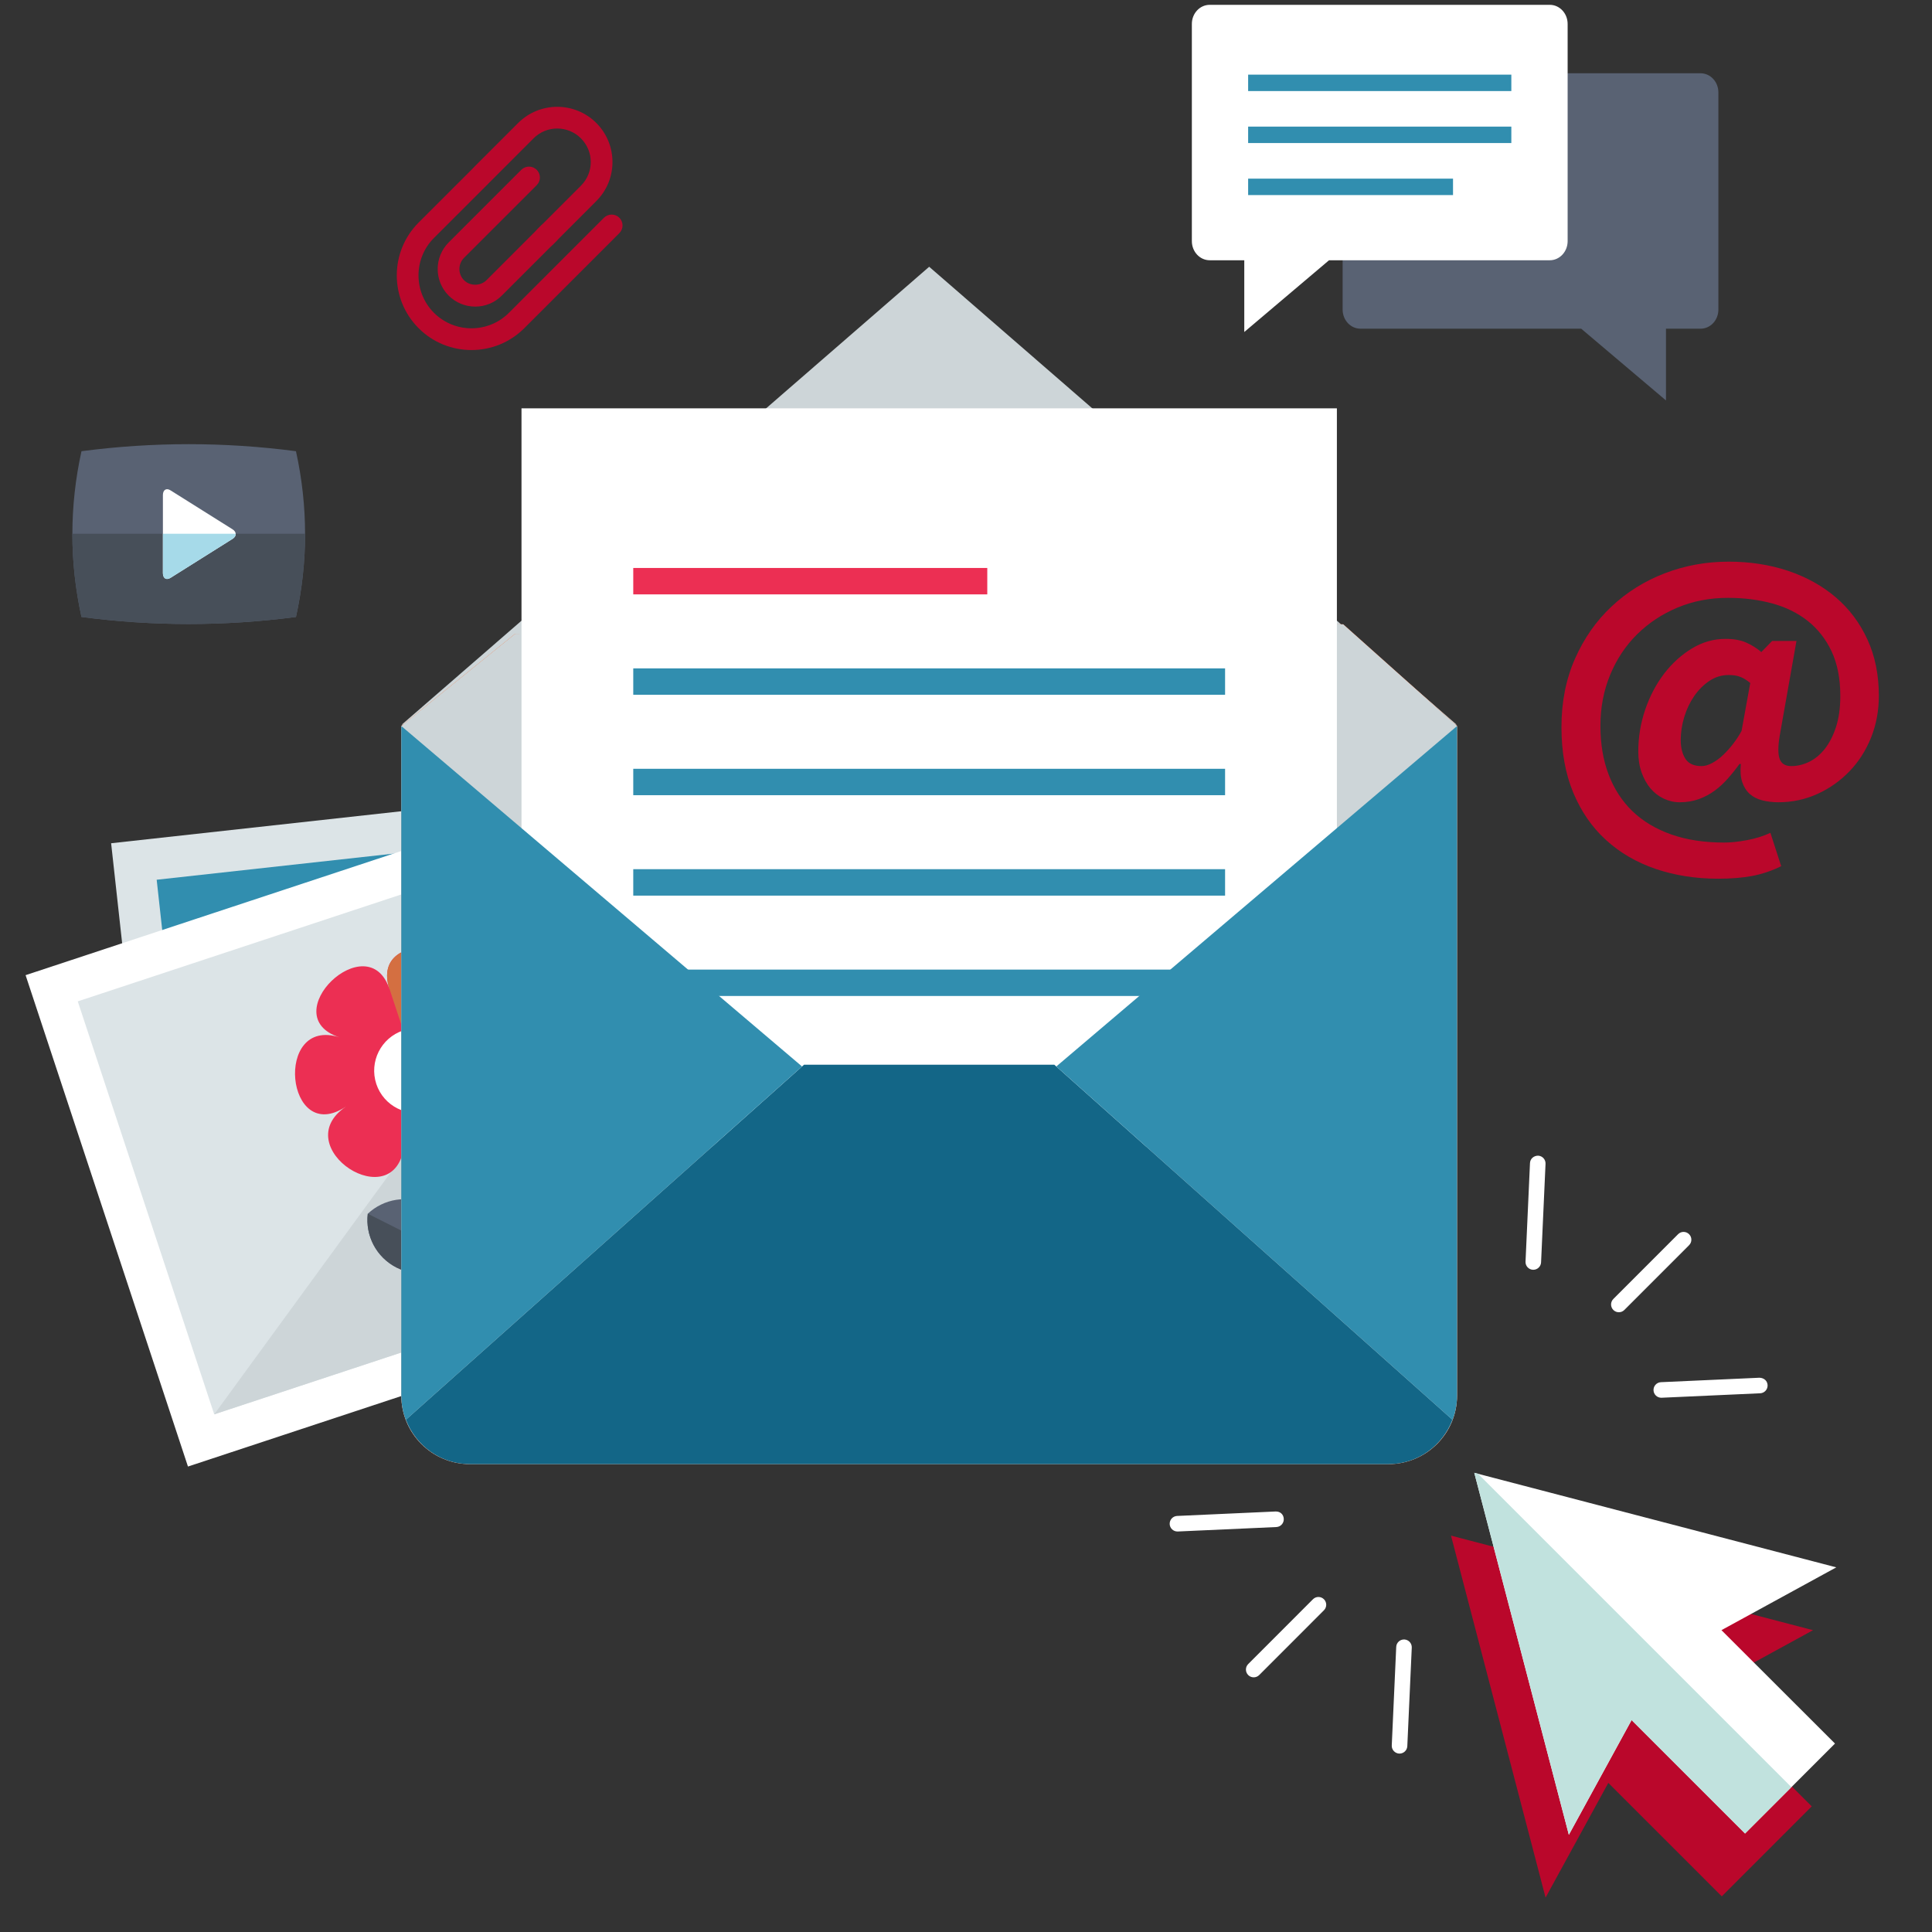
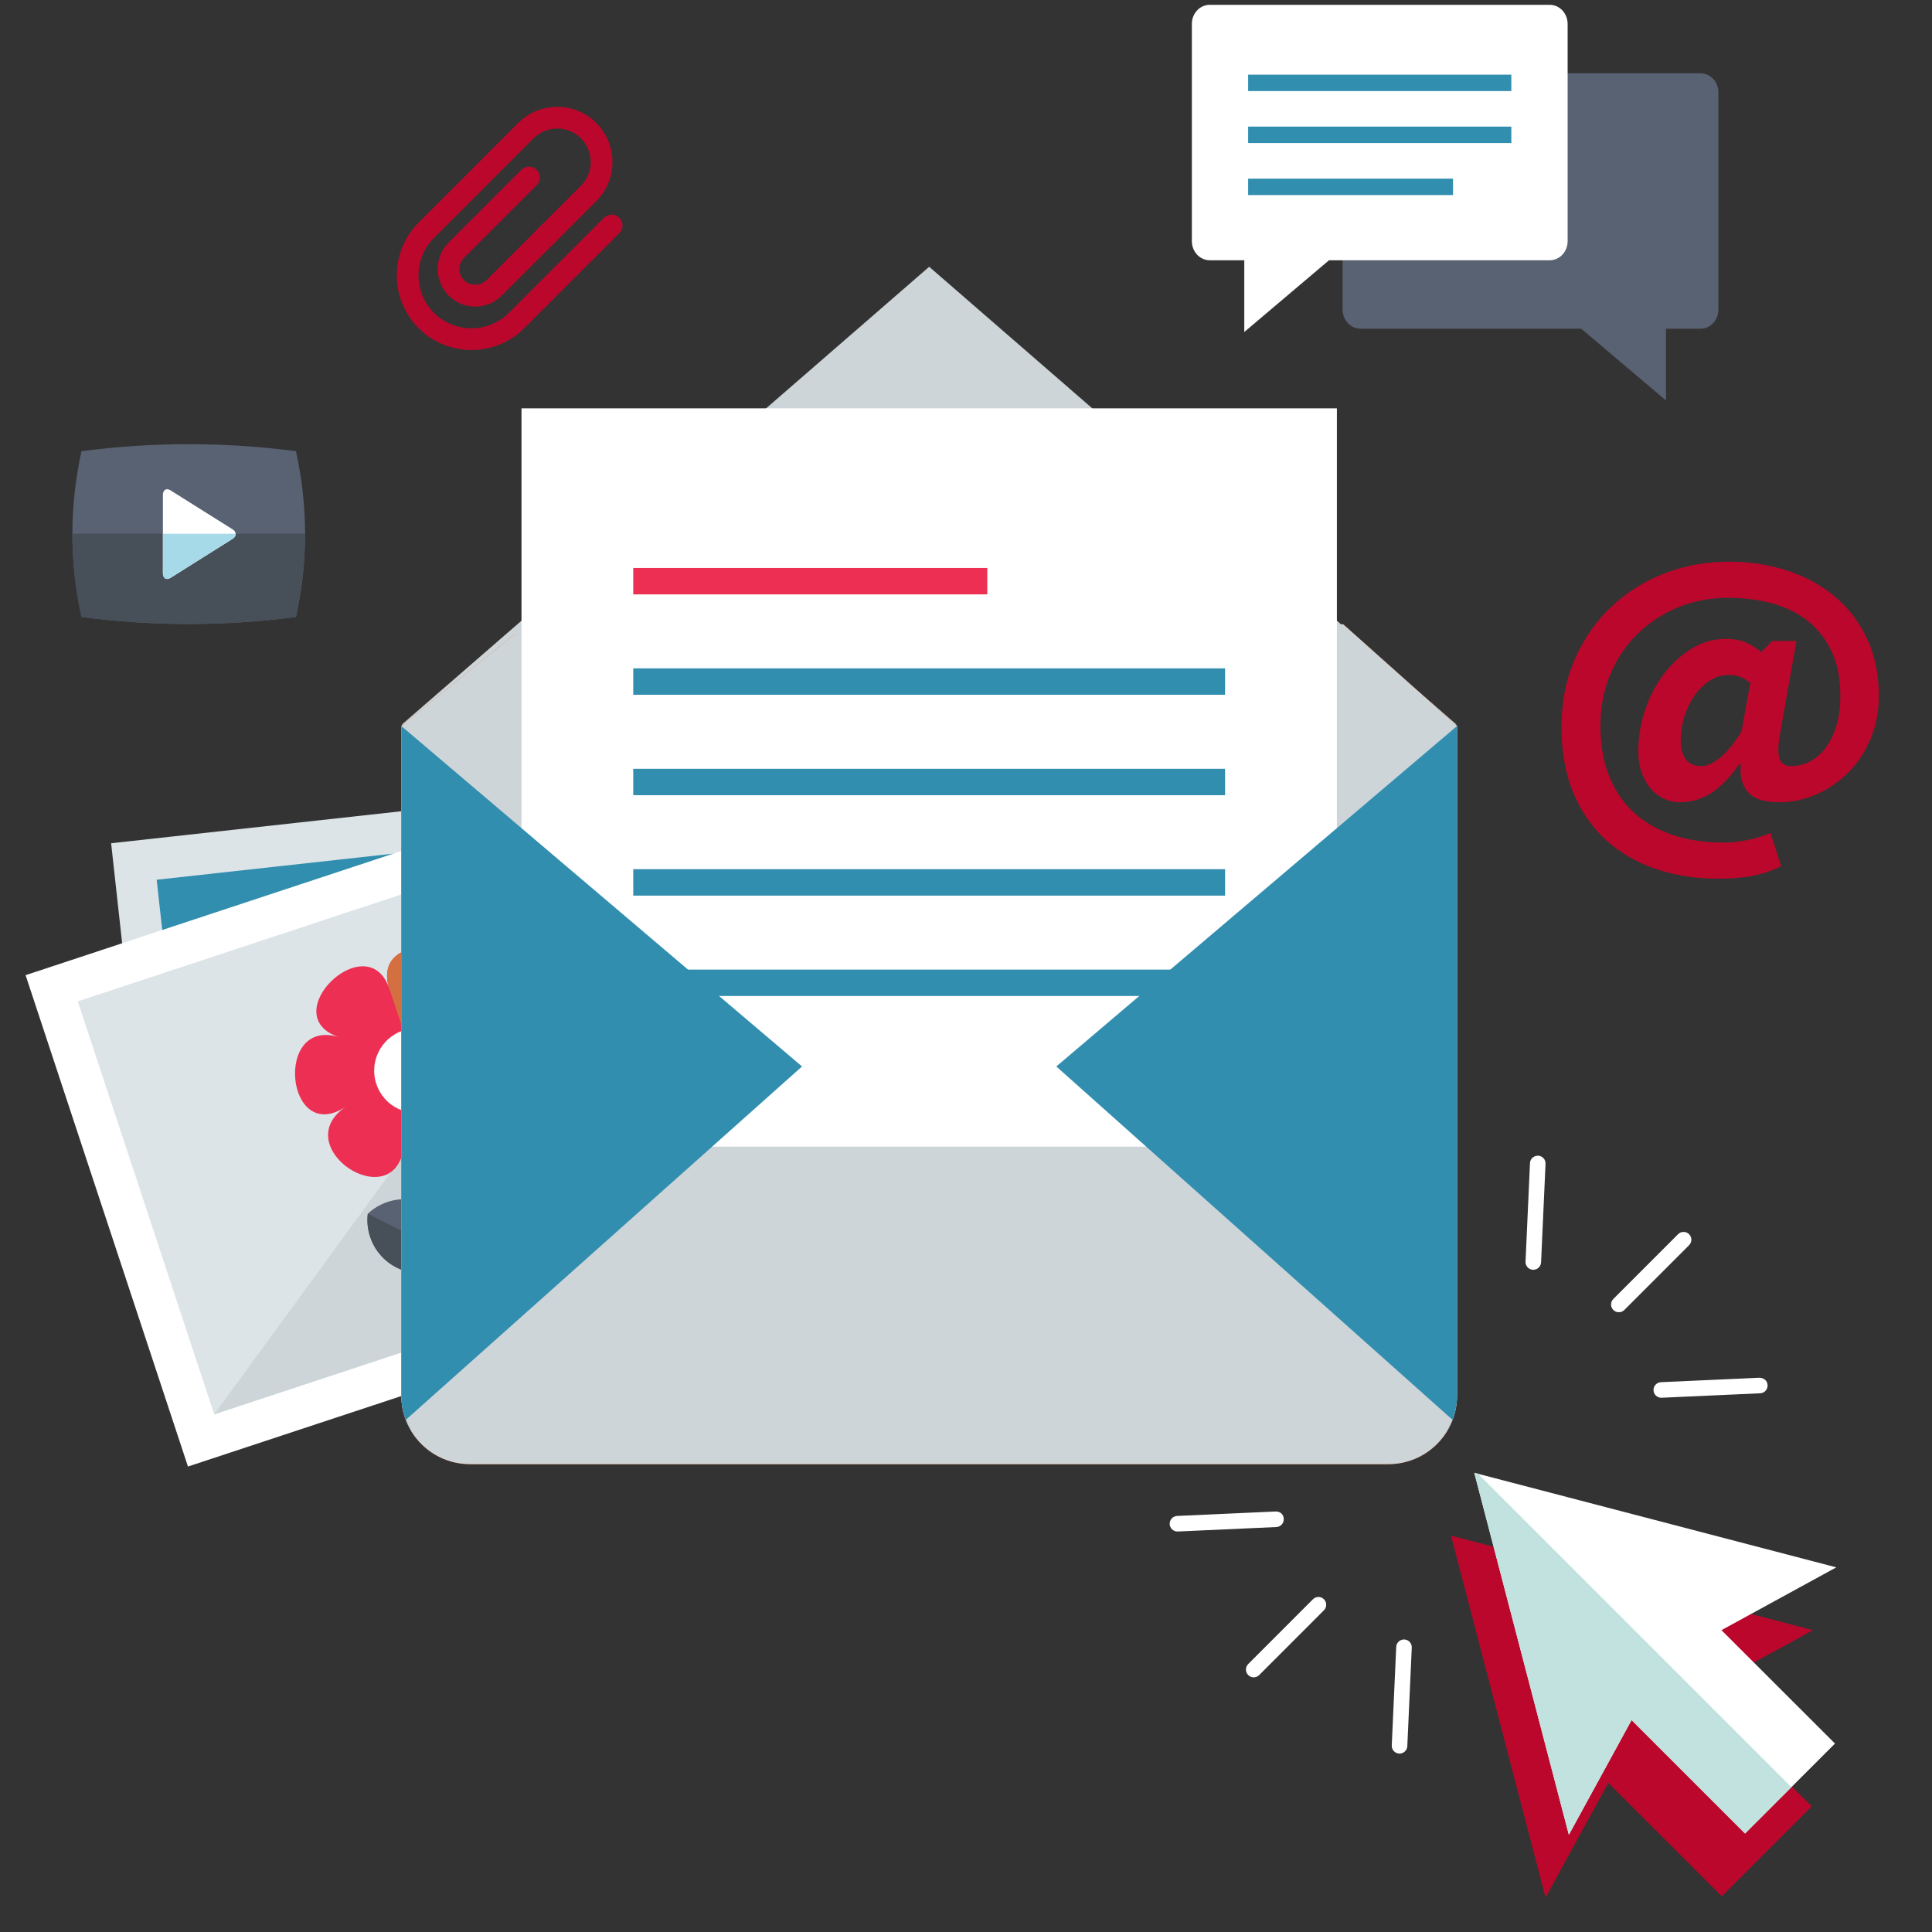
<svg xmlns="http://www.w3.org/2000/svg" version="1.1" id="Ebene_1" x="0px" y="0px" width="400px" height="400px" viewBox="0 0 400 400" enable-background="new 0 0 400 400" xml:space="preserve">
  <rect x="0" y="0" width="400" height="400" fill="#333333" stroke="none" />
  <g>
    <g>
      <polygon fill="#DCE4E7" points="34.751,281.093 23.007,174.585 165.006,158.924 176.753,265.425   " />
      <polygon fill="#318EAF" points="42.309,271.663 32.438,182.141 157.443,168.357 167.317,257.872   " />
      <polygon fill="#5F9CA4" points="42.309,271.663 157.443,168.357 167.317,257.872   " />
    </g>
    <g>
      <polygon fill="#FFFFFF" points="38.916,303.631 5.298,201.897 140.947,157.07 174.562,258.806   " />
      <polygon fill="#DCE4E7" points="44.351,292.822 16.101,207.322 135.517,167.859 163.768,253.367   " />
      <polygon fill="#CDD5D8" points="44.351,292.822 135.517,167.859 163.768,253.367   " />
      <g>
        <g>
          <g>
            <path fill="#596273" d="M103.222,273.128L103.222,273.128c0.393-0.134,0.848,0.146,0.715-0.244l-9.91-29.978       c-0.133-0.405-0.557-0.62-0.953-0.49l0,0c-0.394,0.129-0.607,0.555-0.477,0.962l9.908,29.984       C102.629,273.75,102.825,273.255,103.222,273.128L103.222,273.128z" />
          </g>
          <g>
            <g>
              <path fill="#596273" d="M99.936,263.261L99.936,263.261c0.191-0.371,0.031-0.825-0.338-0.999l-6.137-3.102        c-0.371-0.185-0.817-0.041-1.014,0.344l0,0c-0.18,0.368-0.037,0.81,0.335,1.006l6.134,3.084        C99.299,263.773,99.747,263.641,99.936,263.261L99.936,263.261z" />
            </g>
            <path fill="#596273" d="M76.146,251.289c3.289-3.089,8.265-3.978,12.522-1.845c4.258,2.141,6.511,6.678,5.981,11.148       c-3.289,3.103-8.272,3.984-12.523,1.852C77.869,260.294,75.608,255.77,76.146,251.289z" />
            <path fill="#474F59" d="M94.649,260.593c-3.289,3.103-8.272,3.984-12.523,1.852c-4.257-2.15-6.519-6.675-5.981-11.155" />
          </g>
          <g>
            <g>
              <path fill="#596273" d="M100.021,263.229L100.021,263.229c-0.362-0.18-0.518-0.641-0.332-1.007l3.086-6.14        c0.191-0.371,0.643-0.525,1.02-0.327l0,0c0.369,0.181,0.509,0.632,0.329,1.007l-3.092,6.128        C100.855,263.27,100.401,263.416,100.021,263.229L100.021,263.229z" />
            </g>
            <path fill="#596273" d="M112.001,239.438c-4.483-0.521-9.018,1.729-11.163,5.984c-2.141,4.264-1.252,9.242,1.846,12.521       c4.471,0.528,9.004-1.721,11.154-5.971C115.98,247.702,115.091,242.724,112.001,239.438z" />
            <path fill="#474F59" d="M102.685,257.942c4.471,0.528,9.004-1.721,11.154-5.971c2.142-4.27,1.252-9.248-1.837-12.534" />
          </g>
          <path fill="#EC2F53" d="M83.695,236.957c-1.684,15.469-24.552,0.536-12.038-7.872c-12.515,8.408-15.091-18.769-1.349-14.305      c-13.742-4.464,5.893-23.411,10.333-9.985c-4.441-13.426,22.627-9.915,14.257,1.862c8.37-11.777,22.491,11.592,7.433,12.296      c15.058-0.704,5.591,24.892-4.992,13.498c4.56,4.905,2.335,9.292-1.535,11.455l-4.034,1.33      C87.374,245.814,82.964,243.61,83.695,236.957z" />
          <path fill="#D46F41" d="M80.44,204.131c-3.344-12.642,22.695-9.043,14.459,2.526c8.37-11.777,22.491,11.592,7.433,12.296      c15.058-0.704,5.591,24.892-4.992,13.498c4.56,4.905,2.335,9.292-1.535,11.455l-2.003,0.665L80.44,204.131z" />
          <path fill="#FFFFFF" d="M94.522,218.936c-1.512-4.599-6.455-7.103-11.052-5.588c-4.584,1.526-7.073,6.47-5.56,11.074      c1.51,4.576,6.466,7.069,11.054,5.563C93.564,228.461,96.04,223.505,94.522,218.936z" />
          <path fill="#D1ECFB" d="M83.493,213.345c4.579-1.499,9.522,1.001,11.029,5.591c1.518,4.569-0.953,9.509-5.541,11.032      L83.493,213.345z" />
        </g>
      </g>
    </g>
  </g>
  <g>
    <path fill="#BA072B" d="M366.9,132.701h5.04l-3.45,19.504c-0.387,2.247-0.398,3.884-0.038,4.898   c0.36,1.008,1.164,1.507,2.411,1.507c1.244,0,2.473-0.289,3.665-0.864c1.208-0.576,2.289-1.463,3.252-2.665   c0.951-1.197,1.737-2.707,2.333-4.53c0.596-1.825,0.903-3.975,0.903-6.48c0-3.602-0.613-6.674-1.801-9.209   c-1.202-2.543-2.848-4.646-4.932-6.3c-2.097-1.657-4.555-2.87-7.384-3.637c-2.831-0.765-5.876-1.147-9.143-1.147   c-3.737,0-7.219,0.667-10.428,2.009c-3.219,1.346-6.012,3.194-8.39,5.546c-2.377,2.352-4.232,5.145-5.573,8.389   c-1.341,3.239-2.014,6.751-2.014,10.539c0,3.746,0.556,7.104,1.689,10.074c1.128,2.981,2.768,5.505,4.926,7.604   c2.158,2.081,4.838,3.685,8.026,4.818c3.191,1.125,6.849,1.687,10.979,1.687c1.382,0,2.972-0.168,4.751-0.506   c1.779-0.33,3.383-0.832,4.821-1.51l2.232,6.906c-1.976,0.97-3.973,1.638-6.015,2.025c-2.036,0.38-4.371,0.568-7.021,0.568   c-4.651,0-8.957-0.673-12.919-2.017c-3.958-1.341-7.384-3.33-10.289-5.973c-2.906-2.632-5.173-5.918-6.803-9.824   c-1.629-3.91-2.445-8.434-2.445-13.562c0-5.228,0.937-9.951,2.807-14.182c1.866-4.222,4.385-7.824,7.561-10.796   c3.166-2.976,6.835-5.264,11.006-6.876c4.182-1.607,8.593-2.411,13.247-2.411c4.413,0,8.514,0.64,12.306,1.903   c3.791,1.281,7.082,3.104,9.867,5.481c2.778,2.372,4.964,5.277,6.541,8.704c1.583,3.436,2.377,7.329,2.377,11.697   c0,3.07-0.538,5.951-1.612,8.639c-1.084,2.688-2.574,5.015-4.468,6.976c-1.891,1.968-4.103,3.536-6.621,4.685   c-2.521,1.147-5.216,1.729-8.098,1.729c-1.199,0-2.315-0.136-3.343-0.399c-1.037-0.266-1.896-0.707-2.597-1.33   c-0.696-0.62-1.208-1.449-1.546-2.443c-0.336-1.011-0.43-2.258-0.293-3.746h-0.284c-0.72,1.006-1.501,1.986-2.346,2.942   c-0.831,0.961-1.755,1.818-2.76,2.558c-1.012,0.748-2.117,1.333-3.311,1.767c-1.202,0.433-2.521,0.651-3.965,0.651   c-1.141,0-2.252-0.26-3.308-0.759c-1.059-0.505-1.967-1.211-2.738-2.12c-0.767-0.915-1.379-2.022-1.837-3.313   c-0.458-1.297-0.678-2.737-0.678-4.32c0-2.975,0.479-5.862,1.435-8.674c0.959-2.81,2.27-5.286,3.924-7.452   c1.659-2.159,3.573-3.891,5.759-5.212c2.182-1.322,4.497-1.978,6.948-1.978c1.683,0,3.09,0.247,4.245,0.753   c1.152,0.501,2.202,1.161,3.168,1.976L366.9,132.701z M362.371,141.406c-0.632-0.527-1.276-0.937-1.949-1.225   c-0.663-0.283-1.509-0.427-2.514-0.427c-1.44,0-2.775,0.402-3.998,1.219c-1.222,0.82-2.277,1.876-3.164,3.169   c-0.887,1.3-1.573,2.743-2.056,4.353c-0.479,1.607-0.713,3.184-0.713,4.718c0,1.585,0.322,2.876,0.972,3.89   c0.65,1.008,1.764,1.507,3.346,1.507c0.67,0,1.388-0.21,2.158-0.612c0.763-0.414,1.519-0.945,2.233-1.621   c0.718-0.673,1.411-1.441,2.086-2.305c0.668-0.859,1.271-1.768,1.798-2.737L362.371,141.406z" />
  </g>
  <g>
    <g>
      <g>
        <polygon fill="#CDD5D8" points="192.379,55.23 246.97,102.622 301.562,150.022 192.379,150.022 83.188,150.022 137.792,102.622         " />
        <path fill="#FD6120" d="M278.093,129.255l23.579,21.047v138.611c0,7.86-6.36,14.219-14.211,14.219H97.295     c-7.849,0-14.212-6.358-14.212-14.219V150.302l23.574-19.086" />
        <path fill="#CDD5D8" d="M278.093,129.255l23.579,21.047v138.611c0,7.86-6.36,14.219-14.211,14.219H97.295     c-7.849,0-14.212-6.358-14.212-14.219V150.302l23.574-19.086" />
        <polyline fill="#FFFFFF" points="107.971,237.398 107.971,84.542 276.788,84.542 276.788,237.398    " />
        <g>
          <rect x="131.109" y="117.591" fill="#EC2F53" width="73.297" height="5.469" />
          <rect x="131.109" y="138.381" fill="#318EAF" width="122.531" height="5.463" />
          <rect x="131.109" y="159.17" fill="#318EAF" width="122.531" height="5.466" />
          <rect x="131.109" y="179.955" fill="#318EAF" width="122.531" height="5.475" />
          <rect x="131.109" y="200.745" fill="#318EAF" width="122.531" height="5.461" />
        </g>
-         <path fill="#136687" d="M166.469,220.433l-82.422,73.504c2.022,5.365,7.172,9.195,13.248,9.195h190.166     c6.066,0,11.223-3.83,13.245-9.195l-82.426-73.504H166.469z" />
        <g>
          <path fill="#318EAF" d="M218.696,220.801l82.01,73.136c-0.27,0.711-0.599,1.398-0.971,2.052l0.025,0.023      c1.214-2.09,1.911-4.506,1.911-7.099v-138.6L218.696,220.801z" />
          <path fill="#318EAF" d="M84.047,293.937l82.006-73.136l-82.971-70.487v138.6c0,2.593,0.701,5.009,1.909,7.099l0.027-0.023      C84.648,295.335,84.307,294.647,84.047,293.937z" />
        </g>
      </g>
    </g>
  </g>
  <polygon fill="#BA072B" points="375.367,337.513 300.415,317.937 319.993,392.879 332.981,369.13 356.479,392.618 375.1,373.99   351.597,350.513 " />
  <g>
    <g>
      <path fill="#FFFFFF" d="M335.165,271.687c-0.412,0-0.823-0.155-1.139-0.472c-0.629-0.629-0.629-1.647,0-2.277l13.403-13.411    c0.627-0.632,1.646-0.632,2.277,0c0.63,0.628,0.63,1.647,0,2.277l-13.404,13.411C335.991,271.531,335.577,271.687,335.165,271.687    z" />
    </g>
    <g>
      <g>
        <path fill="#FFFFFF" d="M317.453,262.893c0,0-0.047,0-0.072,0c-0.89-0.041-1.576-0.792-1.537-1.681l0.923-20.405     c0.041-0.888,0.753-1.53,1.682-1.538c0.89,0.042,1.576,0.793,1.537,1.682l-0.923,20.404     C319.024,262.219,318.31,262.893,317.453,262.893z" />
      </g>
      <g>
        <path fill="#FFFFFF" d="M343.953,289.388c-0.859,0-1.571-0.674-1.61-1.538c-0.038-0.89,0.649-1.641,1.538-1.683l20.399-0.922     c0.946,0.03,1.64,0.648,1.682,1.537c0.039,0.89-0.648,1.641-1.537,1.682l-20.399,0.924     C344,289.388,343.976,289.388,343.953,289.388z" />
      </g>
    </g>
  </g>
  <g>
    <g>
      <path fill="#FFFFFF" d="M259.566,347.273c-0.414,0-0.822-0.154-1.139-0.471c-0.628-0.629-0.628-1.648,0-2.277l13.403-13.414    c0.626-0.633,1.646-0.633,2.278,0c0.629,0.628,0.629,1.647,0,2.277l-13.404,13.414    C260.392,347.119,259.979,347.273,259.566,347.273z" />
    </g>
    <g>
      <g>
        <path fill="#FFFFFF" d="M289.759,363.06c0,0-0.047,0-0.071,0c-0.889-0.041-1.577-0.793-1.538-1.682l0.923-20.404     c0.039-0.864,0.754-1.538,1.609-1.538c0.022,0,0.047,0,0.072,0c0.889,0.041,1.576,0.792,1.538,1.683l-0.923,20.404     C291.33,362.387,290.615,363.06,289.759,363.06z" />
      </g>
      <g>
        <path fill="#FFFFFF" d="M243.78,317.08c-0.858,0-1.571-0.673-1.609-1.536c-0.039-0.89,0.647-1.641,1.537-1.683l20.402-0.923     c1.011-0.021,1.64,0.651,1.681,1.537c0.039,0.891-0.647,1.642-1.537,1.683l-20.401,0.922     C243.827,317.08,243.802,317.08,243.78,317.08z" />
      </g>
    </g>
  </g>
  <g>
    <polygon fill="#FFFFFF" points="380.183,324.505 305.235,304.93 324.814,379.874 337.803,356.123 361.294,379.61 379.916,360.984    356.409,337.507  " />
    <polygon fill="#C1E2DE" points="306.011,305.132 305.235,304.93 324.814,379.874 337.803,356.123 361.294,379.61 370.891,370.012     " />
  </g>
  <g>
    <g>
      <path fill="#596273" d="M355.774,64.09c0,2.194-1.648,3.962-3.692,3.962h-7.159v14.855l-17.554-14.855H281.67    c-2.043,0-3.693-1.768-3.693-3.962V19.13c0-2.186,1.65-3.958,3.693-3.958h70.412c2.044,0,3.692,1.773,3.692,3.958V64.09z" />
      <path fill="#FFFFFF" d="M246.761,49.922c0,2.186,1.651,3.961,3.696,3.961h7.156v14.853l17.548-14.853h45.706    c2.041,0,3.695-1.776,3.695-3.961V4.956c0-2.183-1.654-3.956-3.695-3.956h-70.41c-2.045,0-3.696,1.773-3.696,3.956V49.922z" />
      <rect x="258.414" y="15.454" fill="#318EAF" width="54.492" height="3.4" />
      <rect x="258.414" y="26.214" fill="#318EAF" width="54.492" height="3.402" />
      <rect x="258.414" y="36.986" fill="#318EAF" width="42.419" height="3.402" />
    </g>
  </g>
  <g>
    <g>
      <path fill="#BA072B" d="M97.605,72.471c-3.959,0-7.92-1.501-10.932-4.519c-6.029-6.031-6.029-15.847-0.002-21.873l11.143-11.134    c0.87-0.876,2.299-0.878,3.178,0.002c0.878,0.875,0.878,2.3-0.003,3.184L89.852,49.259c-4.272,4.274-4.272,11.235,0.002,15.515    c4.278,4.267,11.238,4.264,15.512-0.005l19.679-19.685c0.884-0.873,2.308-0.873,3.189,0c0.873,0.878,0.873,2.305,0,3.183    l-19.69,19.685C105.527,70.969,101.565,72.471,97.605,72.471z" />
    </g>
    <g>
      <path fill="#BA072B" d="M112.854,51.307c-0.574,0-1.149-0.222-1.593-0.657c-0.875-0.881-0.875-2.302,0-3.186l9.012-9.015    c1.311-1.308,2.039-3.051,2.039-4.901c0-1.854-0.729-3.596-2.039-4.906c-2.701-2.707-7.101-2.713-9.805,0l-9.018,9.021    c-0.881,0.873-2.305,0.873-3.184,0c-0.873-0.881-0.873-2.305,0-3.186l9.018-9.018c4.469-4.458,11.713-4.452,16.174,0    c2.156,2.167,3.347,5.034,3.347,8.09c0,3.053-1.191,5.926-3.35,8.087l-9.009,9.015C114.007,51.085,113.431,51.307,112.854,51.307z    " />
    </g>
    <g>
      <path fill="#BA072B" d="M98.395,63.478c-2.078,0-4.037-0.812-5.507-2.277c-3.02-3.031-3.028-7.968,0-11.002l15.049-15.046    c0.881-0.875,2.302-0.875,3.186,0c0.875,0.878,0.875,2.302,0,3.183L96.074,53.379c-1.277,1.277-1.277,3.361,0,4.641    c1.233,1.236,3.402,1.236,4.635,0l11.337-11.336c0.877-0.87,2.302-0.87,3.183,0c0.879,0.881,0.879,2.304,0,3.183L103.892,61.2    C102.429,62.666,100.47,63.478,98.395,63.478z" />
    </g>
  </g>
  <g>
    <g>
      <g>
        <g>
          <g>
            <path fill="#596273" d="M61.276,127.733c-14.797,1.948-29.606,1.948-44.406,0c-2.513-11.439-2.513-22.875,0-34.315       c14.8-1.942,29.608-1.942,44.406,0C63.792,104.858,63.792,116.294,61.276,127.733z" />
            <path fill="#474F59" d="M16.871,127.733c14.8,1.948,29.608,1.948,44.406,0c1.263-5.741,1.892-11.48,1.887-17.221H14.986       C14.981,116.253,15.61,121.993,16.871,127.733z" />
            <path fill="#FFFFFF" d="M48.149,109.589c0.87,0.543,0.87,1.433,0,1.979l-12.844,8.071c-0.87,0.545-1.579,0.103-1.579-0.986       v-16.141c0-1.092,0.709-1.541,1.579-0.989L48.149,109.589z" />
            <path fill="#A6DAE9" d="M33.727,118.652c0,1.089,0.709,1.532,1.579,0.986l12.844-8.071c0.465-0.288,0.671-0.673,0.637-1.056       h-15.06V118.652z" />
          </g>
        </g>
      </g>
    </g>
  </g>
</svg>